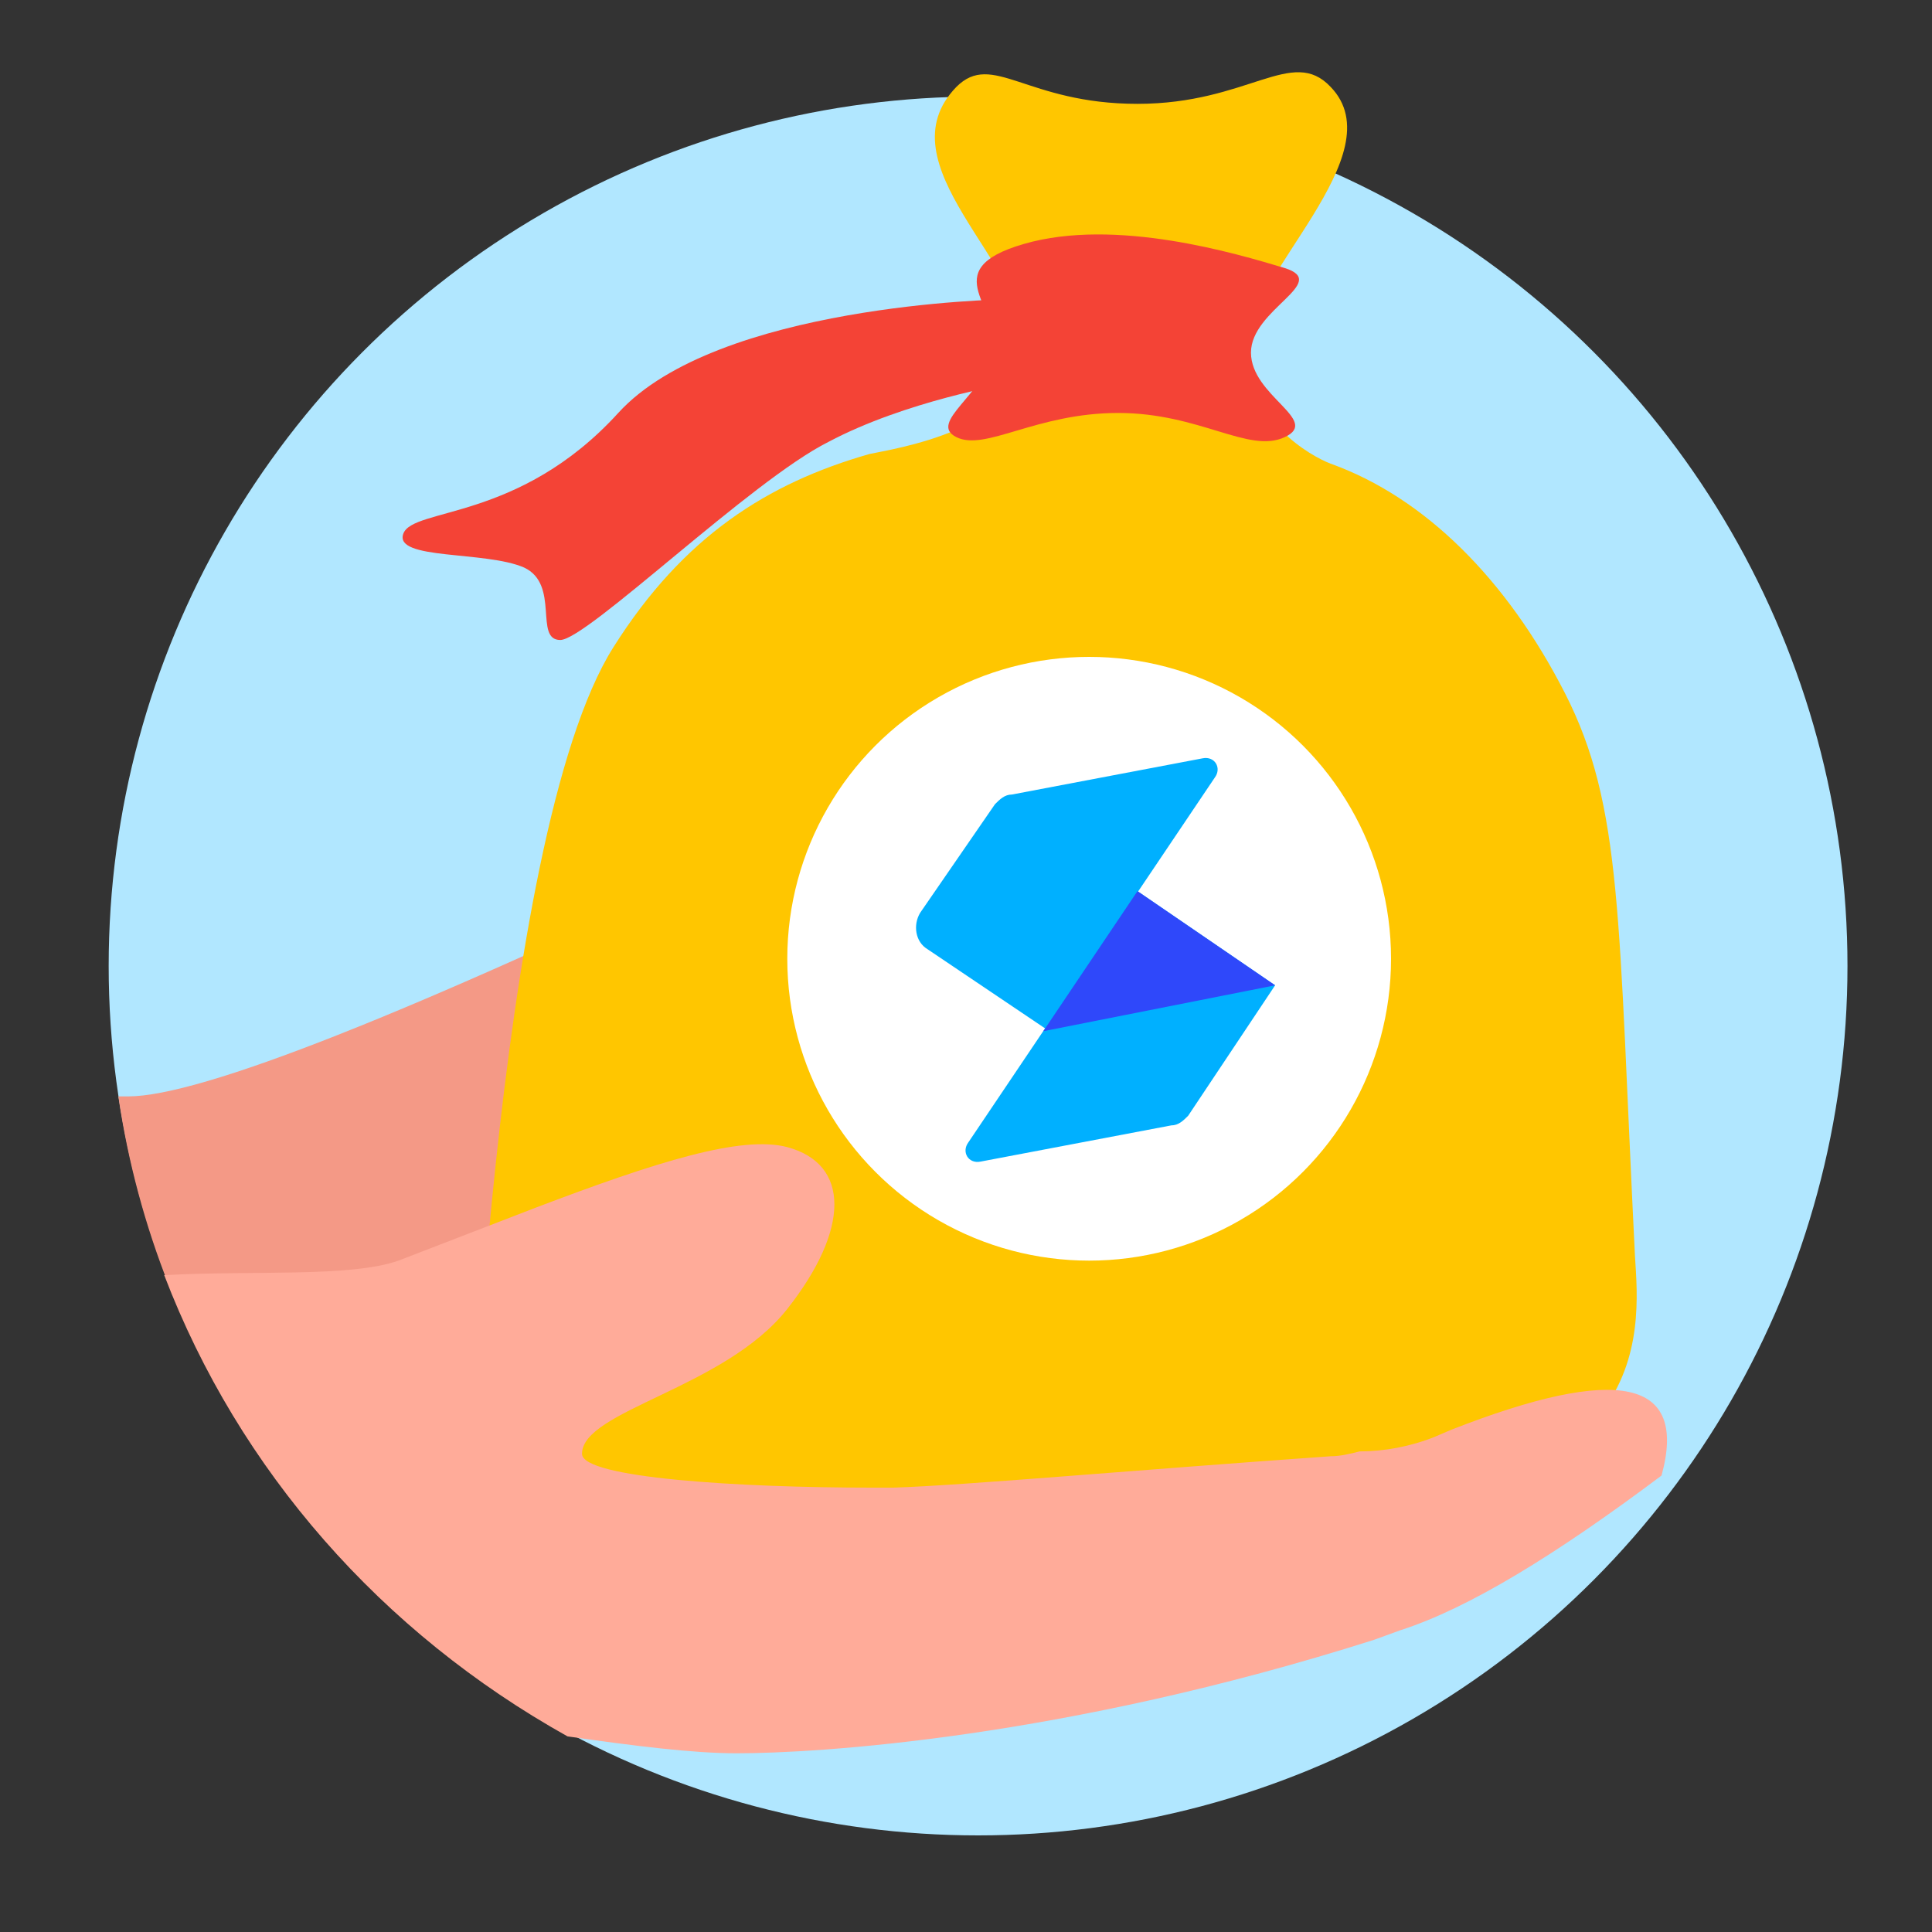
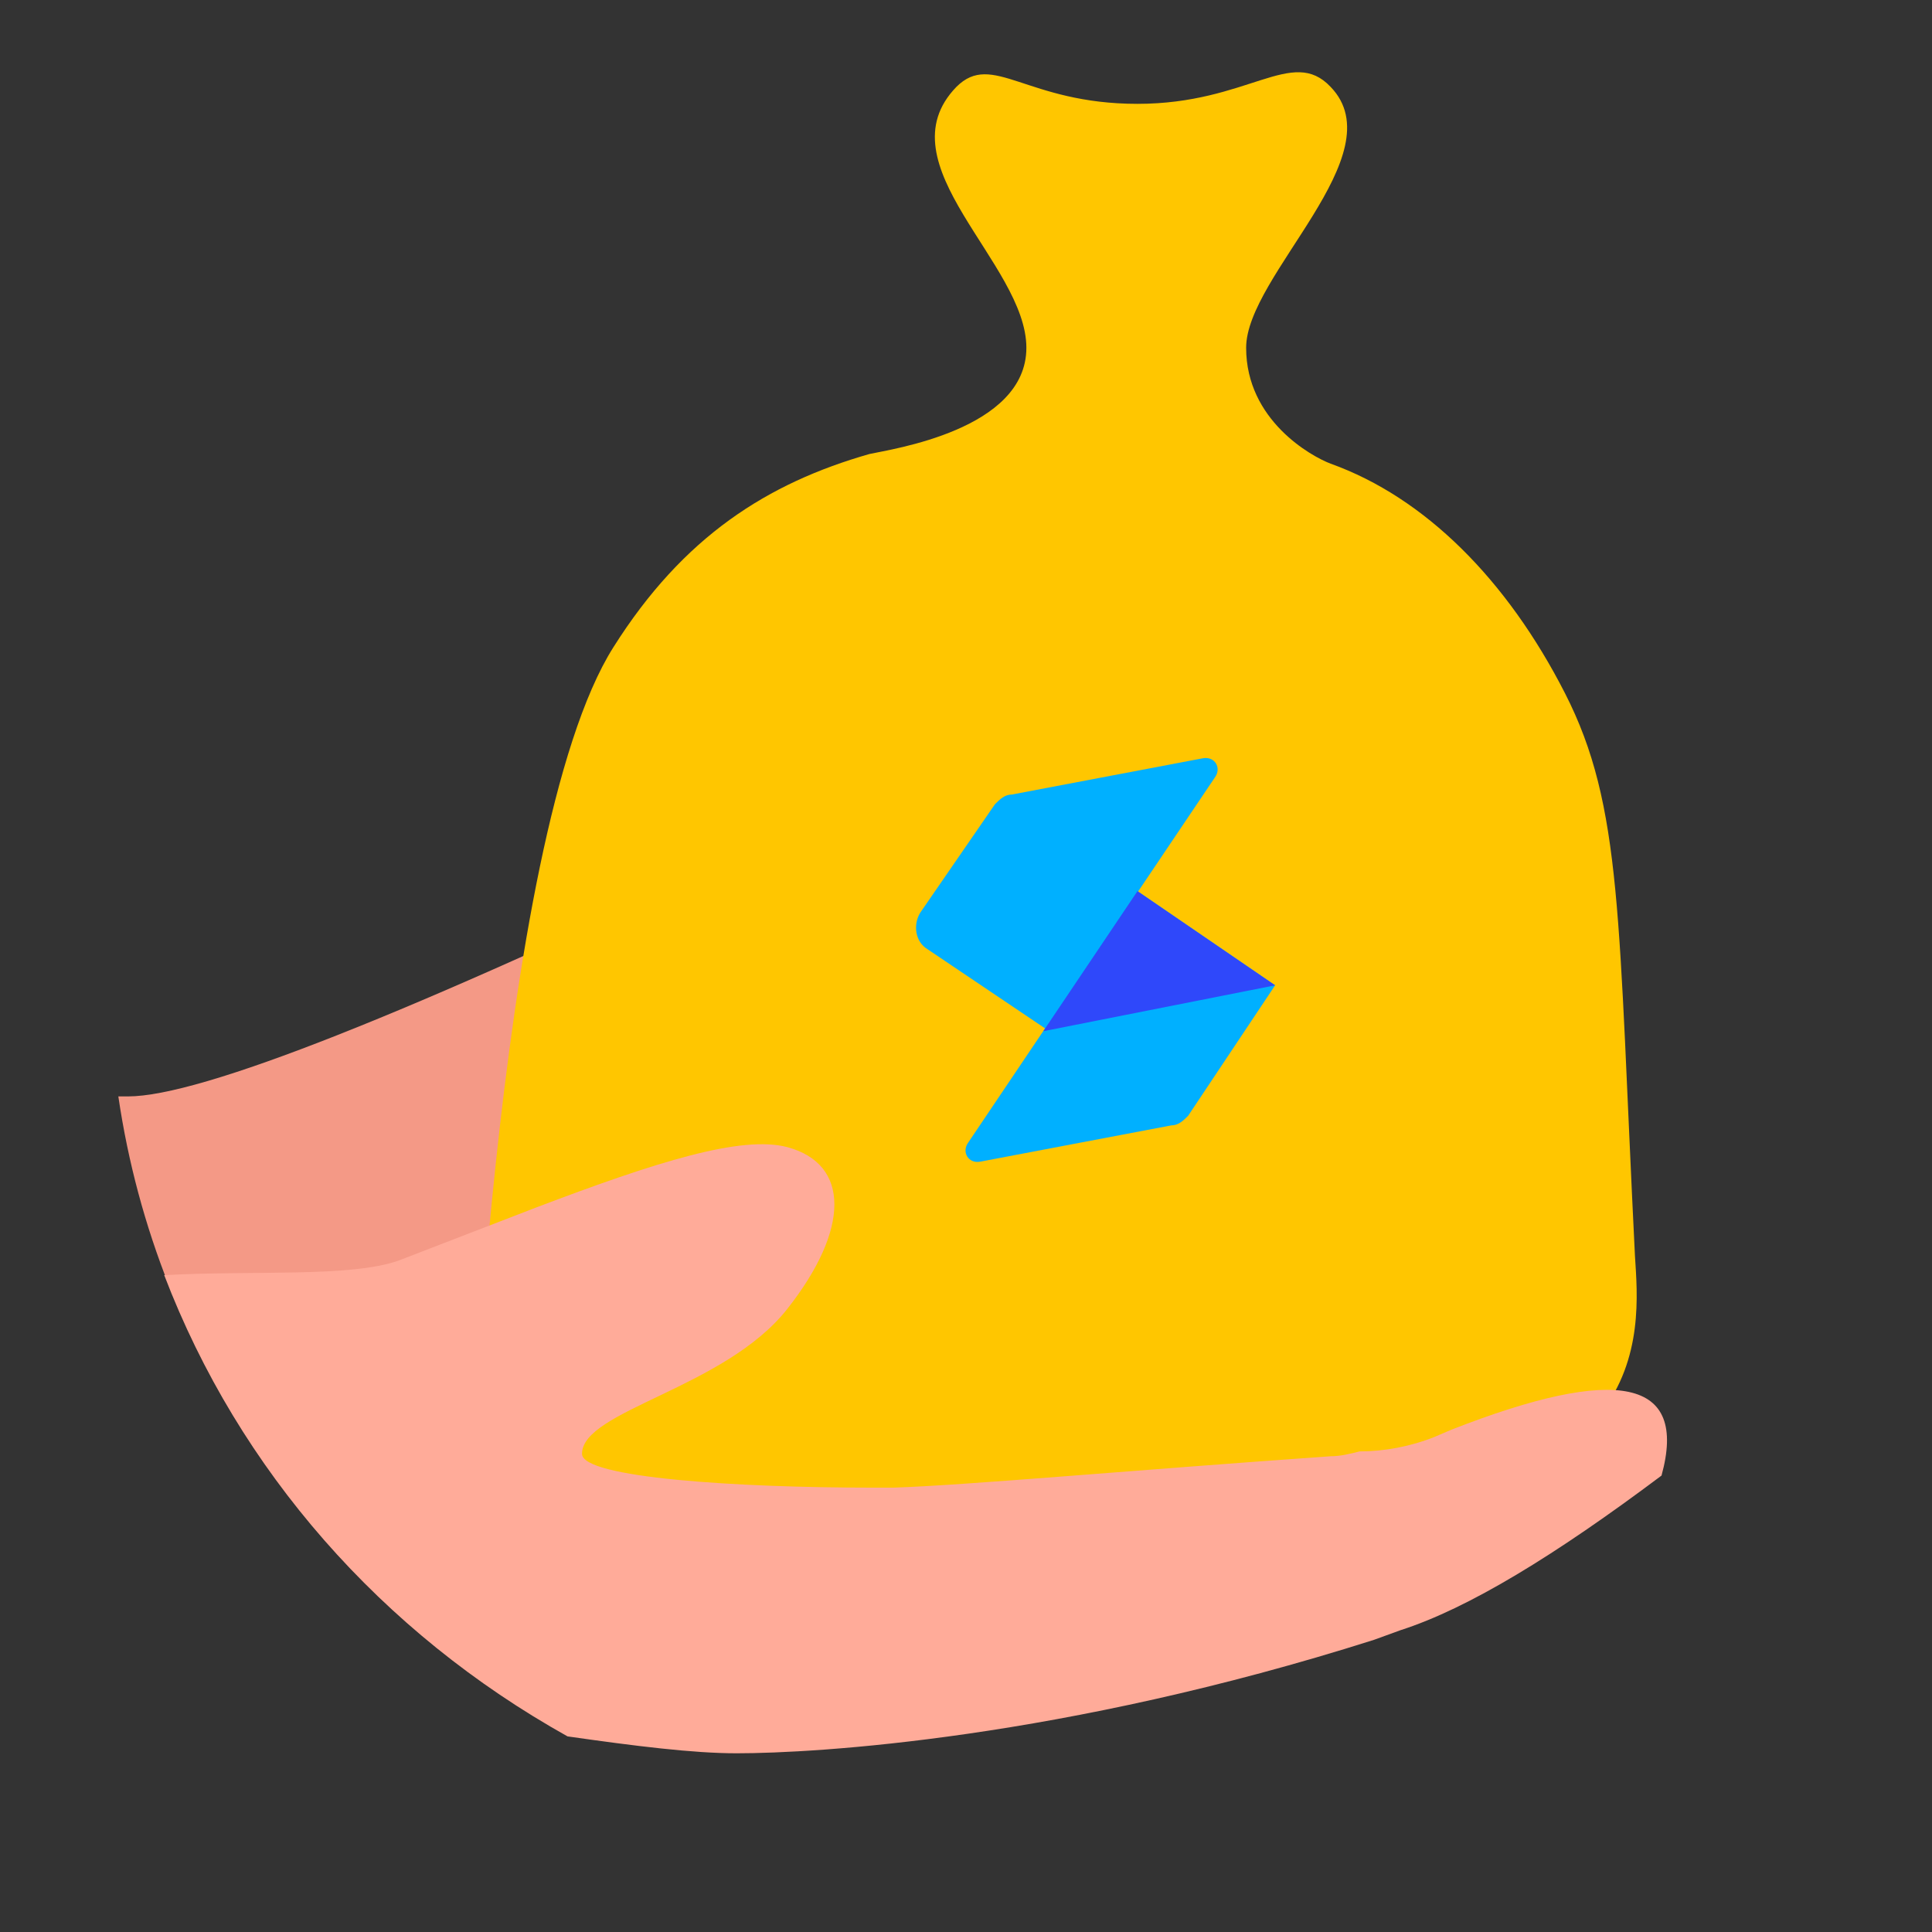
<svg xmlns="http://www.w3.org/2000/svg" id="Layer_1" x="0px" y="0px" viewBox="0 0 80 80" style="enable-background:new 0 0 80 80;" xml:space="preserve">
  <rect x="0" y="0" width="80" height="80" fill="#333333" stroke="none" />
  <style type="text/css">
	.st0{fill:#B1E7FF;}
	.st1{fill-rule:evenodd;clip-rule:evenodd;fill:#F49986;}
	.st2{fill-rule:evenodd;clip-rule:evenodd;fill:#FFC600;}
	.st3{fill-rule:evenodd;clip-rule:evenodd;fill:#FFAB99;}
	.st4{fill-rule:evenodd;clip-rule:evenodd;fill:#F44336;}
	.st5{fill:#FFFFFF;}
	.st6{fill:#00B0FF;}
	.st7{fill:#2F48FA;}
</style>
  <g>
-     <circle class="st0" cx="40.5" cy="40" r="36" />
    <path class="st1" d="M33.9,33.8l21.2,31.4l-1.2,0.5c-11.3,4.5-19.1,6.8-23.5,6.8c-2.1,0-5-0.6-8.2-1.4C13.1,65.6,6.5,56.3,4.9,45.4   h0.4c3,0,11.6-3.4,25.8-10.2L33.9,33.8z" />
    <path class="st2" d="M25.4,26.8c2.9-4.6,6.4-6.8,10.6-8c0.9-0.2,6.5-1,6.5-4.4c0-3.5-6-7.6-2.9-10.8c1.5-1.5,2.9,0.7,7.5,0.7   s6.4-2.4,8-0.7c2.7,2.8-3.5,7.8-3.5,10.8s2.7,4.5,3.5,4.8c3.9,1.4,7.3,4.8,9.7,9.5C67.2,33.4,67,38,67.7,52c0.2,3.2,1,10.6-15,10.9   c-15.9,0.3-33.3,0.8-33.3,0.8S20.4,34.7,25.4,26.8z" />
    <path class="st3" d="M32.6,47.5c2.6,0.7,2.6,3.4,0,6.7s-8.5,4.2-8.5,6c0,1,6.5,1.4,12,1.4H37c3-0.1,9.6-0.7,18.1-1.3   c0.4,0,0.8-0.1,1.2-0.2c1,0,2.1-0.2,3.1-0.6l0.7-0.3c6.9-2.7,9.8-2.1,8.7,1.9c-4.4,3.3-8,5.5-10.8,6.4l-1.1,0.4   C44,72,33.8,72.6,30.5,72.6c-1.8,0-4.2-0.3-7-0.7c-7.7-4.3-13.6-11-16.7-19.1c3.7-0.2,7.7,0.1,9.7-0.6l5.7-2.2   C27.2,48.1,30.7,47,32.6,47.5z" />
-     <path class="st4" d="M41.5,12.4c0,0-11.8,0.2-15.9,4.7s-8.5,3.9-8.9,5s3.4,0.7,5,1.4c1.5,0.7,0.4,3,1.5,3s7.9-6.6,11.1-8.2   c3.2-1.7,7.4-2.4,7.4-2.4L41.5,12.4z" />
-     <path class="st4" d="M42.4,10.1c3.8-1.1,8.8,0.4,10.8,1c1.9,0.6-1.4,1.7-1.4,3.5s2.9,2.8,1.4,3.5s-3.5-1-6.9-1s-5.5,1.6-6.7,1   s1.2-1.8,1.5-3.5C41.6,12.8,38.6,11.2,42.4,10.1z" />
    <g>
-       <circle class="st5" cx="45.1" cy="39.7" r="12.5" />
      <path class="st6" d="M41.2,33.3c0.2-0.2,0.4-0.4,0.7-0.4l7.9-1.5c0.5-0.1,0.8,0.4,0.5,0.8l-7,10.4l-4.9-3.3    c-0.5-0.3-0.6-1-0.3-1.5L41.2,33.3z" />
      <path class="st6" d="M49.2,46.2c-0.2,0.2-0.4,0.4-0.7,0.4l-7.9,1.5c-0.5,0.1-0.8-0.4-0.5-0.8l7-10.4l5.7,3.9L49.2,46.2z" />
      <path class="st7" d="M47.1,36.9l5.7,3.9l-9.6,1.9L47.1,36.9z" />
    </g>
  </g>
</svg>